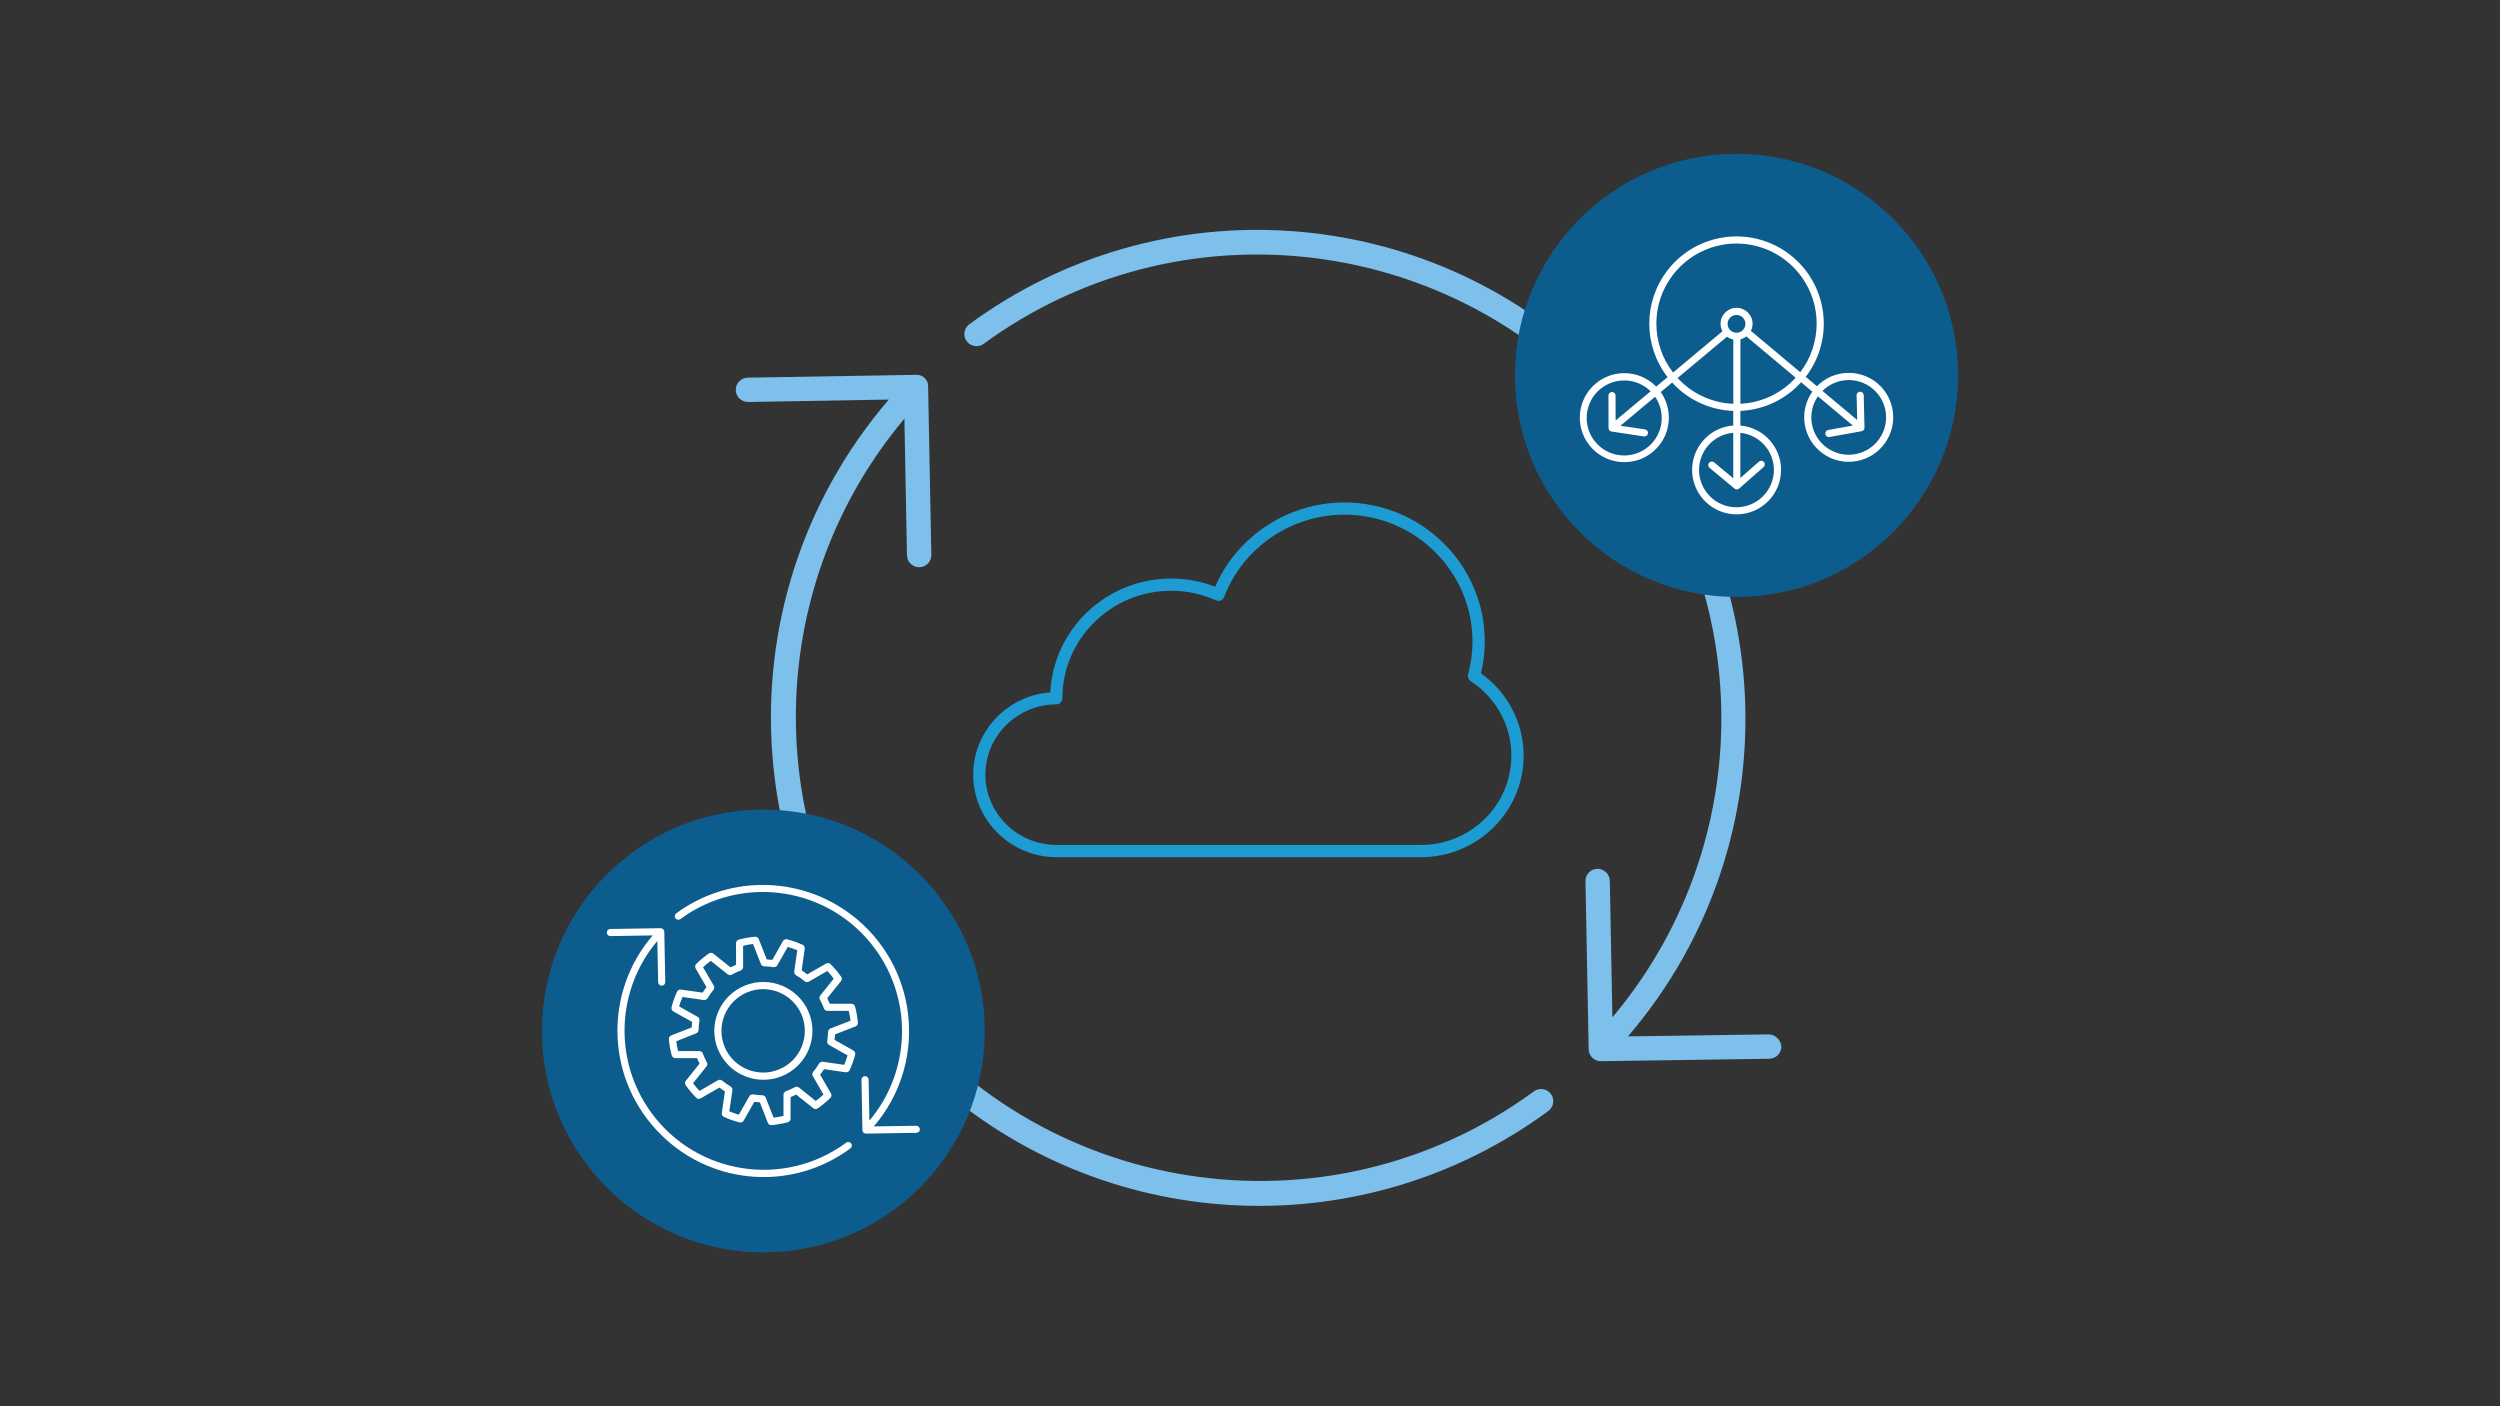
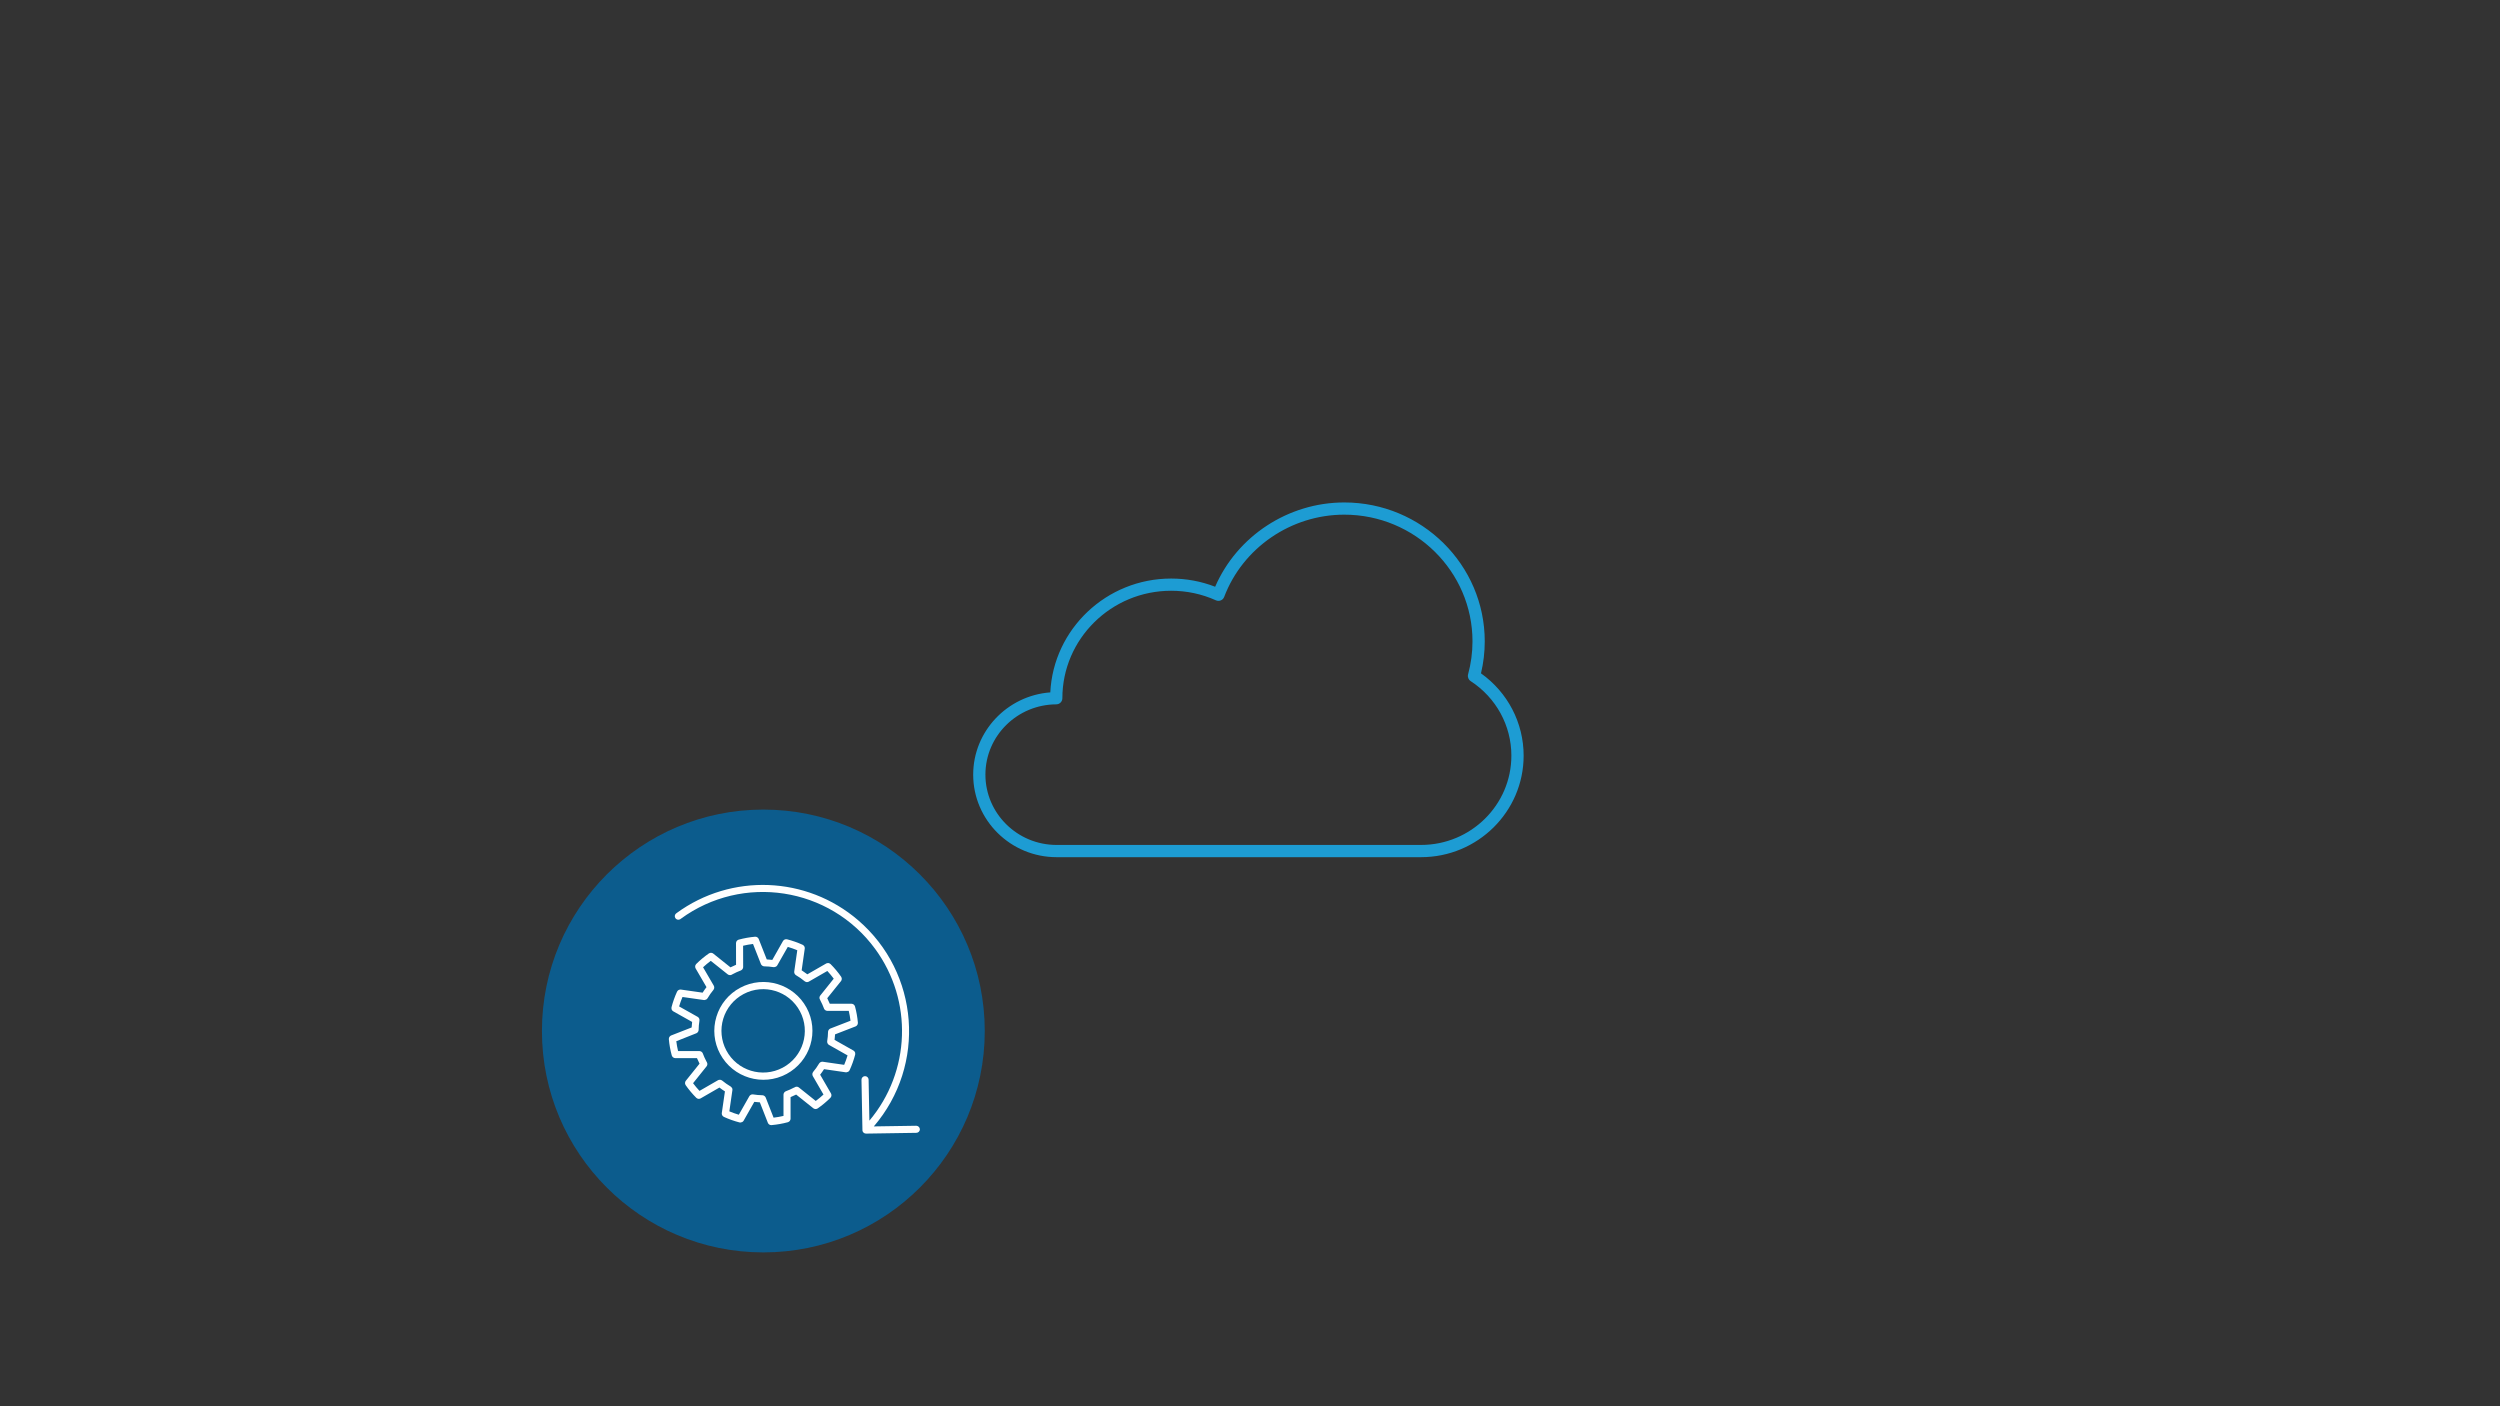
<svg xmlns="http://www.w3.org/2000/svg" viewBox="0 0 1200 675" id="a">
  <rect x="0" y="0" width="1200" height="675" fill="#333333" stroke="none" />
  <g id="b">
    <g id="c">
-       <path fill="#7cc0eb" d="M435.351,266.54c.057,3.185,2.656,5.736,5.841,5.736h.105c3.225-.058,5.793-2.719,5.736-5.944,0,0,0-.001,0-.002l-1.53-80.672c.146-3.029-2.191-5.602-5.22-5.748-.238-.011-.477-.007-.714,.012l-80.602,1.355c-3.226,.026-5.82,2.662-5.794,5.887,.026,3.226,2.662,5.82,5.887,5.794h.117l67.46-1.168c-84.336,98.164-73.126,246.109,25.038,330.444,82.757,71.099,203.633,75.676,291.529,11.038,2.597-1.916,3.148-5.574,1.232-8.171-1.916-2.597-5.574-3.148-8.171-1.232h0c-99.273,72.639-238.635,51.048-311.274-48.225-60.546-82.747-56.781-196.137,9.122-274.684l1.238,65.579Z" />
-       <path fill="#7cc0eb" d="M766.367,176.617c-81.879-79.827-209.539-88.566-301.532-20.641-2.405,2.15-2.612,5.842-.462,8.247,1.876,2.099,4.984,2.561,7.39,1.098,99.19-72.763,238.585-51.339,311.348,47.852,60.777,82.851,56.992,196.526-9.161,275.151l-1.238-65.568c-.119-3.199-2.745-5.732-5.946-5.736-3.225,.058-5.793,2.719-5.736,5.944,0,0,0,.001,0,.002l1.53,80.672c.057,3.185,2.656,5.736,5.841,5.736h.082l80.8-1.168c3.225-.045,5.804-2.696,5.759-5.921h0c-.267-3.135-2.794-5.598-5.934-5.783l-67.694,.97c80.669-94.086,74.074-234.73-15.046-320.854Z" />
-     </g>
+       </g>
  </g>
-   <circle fill="#0c5c8d" r="106.347" cy="180.193" cx="833.524" />
  <circle fill="#0c5c8d" r="106.277" cy="494.877" cx="366.406" />
  <g id="d">
    <g id="e">
-       <path fill="#fff" d="M901.22,184.032c-8.553-7.238-21.245-6.641-29.081,1.368l-5.395-4.52c14.092-18.34,10.648-44.631-7.691-58.723-18.34-14.092-44.631-10.648-58.723,7.691-11.601,15.098-11.557,36.122,.108,51.172l-5.47,4.557c-8.228-8.454-21.752-8.638-30.206-.409-8.454,8.228-8.638,21.752-.409,30.206,3.545,3.642,8.272,5.901,13.333,6.371,.684,.062,1.361,.092,2.031,.092,11.79-.01,21.339-9.576,21.33-21.365-.004-4.394-1.363-8.68-3.893-12.273l5.47-4.581c7.548,8.304,18.123,13.216,29.337,13.628v7.002c-11.762,.89-20.576,11.146-19.686,22.908,.837,11.072,10.019,19.655,21.122,19.746h.13c11.796,.014,21.369-9.537,21.383-21.332,.013-11.096-8.472-20.354-19.527-21.305v-7.036c11.166-.488,21.668-5.437,29.153-13.737l5.388,4.513c-6.795,9.644-4.485,22.971,5.159,29.765,9.644,6.795,22.971,4.485,29.765-5.159,6.363-9.031,4.79-21.424-3.628-28.579Zm-103.657,18.12c-.846,9.911-9.566,17.26-19.477,16.414-9.911-.846-17.26-9.566-16.414-19.477,.846-9.911,9.566-17.26,19.477-16.414,4.202,.359,8.145,2.181,11.142,5.148l-16.787,14.017-.038-11.966c0-.944-.765-1.709-1.709-1.709h0c-.944,0-1.709,.765-1.709,1.709l.051,15.594c.008,.095,.025,.189,.051,.28,.011,.087,.027,.174,.048,.26,.059,.162,.142,.314,.246,.451,.021,.031,.027,.065,.051,.096h0c.151,.173,.334,.315,.54,.417,.071,.029,.144,.053,.219,.072,.093,.042,.189,.075,.287,.099l15.484,2.335c.928,.176,1.822-.433,1.998-1.361,.176-.928-.433-1.822-1.361-1.998-.041-.008-.083-.014-.125-.019l-11.74-1.737,16.657-13.918c2.37,3.416,3.465,7.555,3.094,11.696l.014,.01Zm-2.499-46.709c-.042-21.242,17.145-38.496,38.387-38.538,21.242-.042,38.496,17.145,38.538,38.387,.017,8.445-2.747,16.661-7.863,23.379l-23.706-19.85c.53-1.048,.81-2.204,.817-3.378,0-4.248-3.444-7.692-7.692-7.692s-7.692,3.444-7.692,7.692c.009,1.245,.324,2.468,.916,3.562l-23.7,19.806c-5.182-6.688-7.997-14.907-8.004-23.368Zm38.462,4.277c-2.36,0-4.274-1.913-4.274-4.274s1.913-4.274,4.274-4.274,4.274,1.913,4.274,4.274c-.004,2.359-1.915,4.27-4.274,4.274Zm-28.274,21.71l23.72-19.829c.891,.672,1.919,1.139,3.012,1.368v30.849c-10.205-.402-19.828-4.861-26.732-12.387Zm46.223,44.216c-.075,9.863-8.085,17.823-17.949,17.836h-.109c-9.887-.016-17.888-8.044-17.872-17.931,.015-9.3,7.15-17.04,16.419-17.81v21.83l-9.214-7.658c-.727-.604-1.806-.505-2.41,.222-.604,.727-.505,1.806,.222,2.41l12.014,9.987c.084,.058,.173,.108,.267,.15,.067,.044,.136,.084,.209,.12,.194,.077,.4,.117,.609,.12h0c.216-.003,.429-.046,.629-.126,.076-.037,.148-.08,.215-.13,.1-.046,.195-.102,.284-.168l11.747-10.325c.71-.623,.78-1.704,.157-2.414-.623-.71-1.704-.78-2.414-.157h0l-8.906,7.829v-21.662c9.167,.93,16.132,8.663,16.103,17.877Zm-16.069-31.837v-30.934c1.034-.264,2.002-.741,2.841-1.402l23.676,19.829c-6.836,7.522-16.381,12.021-26.534,12.506h.017Zm65.663,18.12c-6.405,7.564-17.728,8.504-25.292,2.099-3.644-3.086-5.909-7.497-6.292-12.257-.32-4.087,.785-8.158,3.128-11.522l16.753,14.017-11.795,2.113c-.931,.157-1.558,1.039-1.401,1.97,.14,.829,.861,1.433,1.702,1.425,.102,0,.204-.01,.304-.027l15.385-2.759c.085-.023,.167-.054,.246-.092,.079-.023,.157-.051,.232-.085,.175-.086,.334-.201,.468-.342,.021-.021,.044-.027,.062-.048h0c.135-.165,.238-.354,.304-.557,.017-.075,.028-.152,.034-.229,.032-.111,.05-.226,.055-.342l-.383-15.607c-.011-.933-.775-1.68-1.708-1.669-.014,0-.028,0-.042,.001-.944,.022-1.691,.806-1.669,1.749,0,.001,0,.003,0,.004l.291,11.826-16.664-13.952c7.002-6.98,18.336-6.962,25.316,.04,6.589,6.61,6.994,17.173,.931,24.269l.034-.024Z" />
-     </g>
+       </g>
  </g>
  <g id="f">
    <g id="g">
      <path fill="#fff" d="M439.819,540.362l-20.39,.315c25.249-29.416,21.871-73.731-7.545-98.981-24.747-21.241-60.863-22.64-87.179-3.377-.803,.497-1.051,1.55-.555,2.353,.497,.803,1.55,1.051,2.353,.555,.082-.051,.16-.109,.232-.173,29.756-21.791,71.544-15.334,93.335,14.422,18.185,24.832,17.043,58.877-2.765,82.434l-.376-19.682c-.017-.932-.777-1.679-1.709-1.679h-.031c-.944,.017-1.696,.796-1.679,1.74,0,.001,0,.003,0,.004l.458,23.99c-.045,.501,.137,.995,.496,1.347h0c.32,.319,.752,.498,1.203,.499h.027l24.168-.373c.944-.013,1.699-.789,1.686-1.733,0-.001,0-.003,0-.004-.066-.915-.813-1.631-1.73-1.658Z" />
-       <path fill="#fff" d="M317.772,545.135c24.519,23.916,62.759,26.532,90.306,6.178,.803-.497,1.051-1.55,.555-2.353-.497-.803-1.55-1.051-2.353-.555-.082,.051-.16,.109-.232,.172-29.744,21.809-71.535,15.376-93.343-14.368-18.237-24.872-17.069-58.997,2.825-82.564l.379,19.802c.019,.931,.779,1.675,1.709,1.675h.031c.944-.017,1.696-.796,1.679-1.74,0,0,0,0,0,0l-.462-24.175c-.054-.978-.891-1.728-1.869-1.674-.012,0-.023,.001-.035,.002l-24.001,.369c-.944,.007-1.704,.777-1.697,1.721,.007,.944,.777,1.704,1.721,1.697h.027l20.284-.321c-24.191,28.177-22.228,70.325,4.475,96.132Z" />
      <path fill="#fff" d="M343.878,488.036c-1.818,5.952-1.174,12.384,1.788,17.857,6.164,11.461,20.452,15.755,31.913,9.591,5.478-2.946,9.569-7.939,11.38-13.889,1.817-5.951,1.174-12.383-1.785-17.857-6.173-11.418-20.403-15.715-31.864-9.621-5.519,2.924-9.637,7.936-11.433,13.918Zm13.043-10.899c9.76-5.184,21.875-1.474,27.059,8.287,5.184,9.76,1.474,21.875-8.287,27.059-9.76,5.184-21.875,1.474-27.059-8.287-2.476-4.662-3.01-10.114-1.484-15.168,1.544-5.107,5.061-9.387,9.771-11.891Z" />
      <path fill="#fff" d="M326.787,474.987c-.323-.034-.649,.026-.94,.171-.062,.026-.123,.056-.181,.089-.269,.164-.486,.401-.626,.684,0,.021-.038,.031-.048,.051-1.107,2.425-2.001,4.941-2.67,7.522-.003,.048-.003,.096,0,.144-.037,.205-.037,.414,0,.619,.012,.072,.029,.143,.051,.212,.046,.13,.108,.254,.185,.369,.032,.058,.067,.114,.106,.168,.133,.163,.294,.301,.475,.407l9.087,5.108c-.113,.879-.191,1.764-.232,2.65l-9.867,3.853c-.306,.129-.566,.345-.749,.622-.037,.047-.072,.096-.103,.147-.156,.275-.231,.59-.215,.906,0,.024-.017,.041-.017,.065,.239,2.657,.712,5.289,1.412,7.863,0,.027,.034,.038,.041,.065,.097,.306,.279,.578,.527,.783,.048,.038,.092,.062,.144,.096,.273,.198,.6,.309,.937,.318h10.441c.376,.916,.786,1.809,1.231,2.663l-6.605,8.236c-.201,.261-.32,.577-.342,.906-.009,.061-.015,.123-.017,.185,.002,.316,.095,.624,.267,.889,0,.021,0,.048,.021,.068,1.526,2.187,3.242,4.235,5.128,6.12,.027,.027,.065,.038,.092,.065,.089,.072,.185,.135,.287,.188,.178,.117,.383,.187,.595,.202,.075,.02,.152,.035,.229,.044,.031,0,.058-.021,.089-.024,.268-.005,.53-.074,.766-.202l9.043-5.217c.855,.661,1.735,1.276,2.639,1.846l-1.508,10.434c-.039,.329,.022,.663,.174,.957,.023,.055,.049,.109,.079,.161,.162,.272,.4,.492,.684,.632,.021,0,.031,.038,.051,.048,2.433,1.108,4.958,2.003,7.545,2.674,.051,0,.106,0,.157,.017,.045,.009,.091,.015,.137,.017h.133c.044,0,.092-.034,.14-.038,.207-.012,.41-.063,.598-.15,.072-.034,.14-.062,.209-.103,.232-.143,.427-.34,.568-.574l5.128-9.053c.885,.113,1.778,.191,2.667,.236l3.853,9.84c.257,.655,.89,1.085,1.593,1.084h.147c2.664-.231,5.302-.698,7.884-1.395,.027,0,.038-.034,.065-.041,.308-.094,.582-.278,.786-.527,.036-.045,.068-.093,.096-.144,.199-.273,.31-.599,.318-.937v-10.393c.92-.373,1.812-.783,2.68-1.224l8.26,6.595c.28,.212,.62,.332,.971,.342,.034,0,.062,.034,.096,.034s.044-.021,.065-.024c.303-.005,.598-.092,.855-.253,.021,0,.044,0,.065-.021,2.196-1.528,4.255-3.243,6.154-5.128,.021-.024,.017-.055,.038-.079,.217-.235,.363-.526,.421-.841,.003-.059,.003-.119,0-.178,.035-.336-.033-.675-.195-.971l-5.214-9.012c.666-.859,1.289-1.744,1.87-2.653l10.472,1.511c.081,.005,.162,.005,.243,0,.062,0,.109-.041,.171-.048,.186-.023,.368-.076,.537-.157,.095-.036,.186-.079,.274-.13,.215-.156,.392-.36,.516-.595,0-.027,.044-.038,.058-.065,1.112-2.424,2.01-4.941,2.684-7.522v-.127c.037-.206,.037-.416,0-.622-.011-.078-.03-.155-.055-.229-.046-.126-.106-.246-.178-.359-.032-.059-.069-.117-.109-.171-.131-.166-.292-.305-.475-.41l-9.081-5.128c.116-.885,.198-1.768,.239-2.65l9.87-3.833c.306-.127,.567-.342,.749-.619,.037-.047,.072-.096,.103-.147,.158-.275,.234-.589,.219-.906,0-.021,.017-.041,.017-.065-.231-2.657-.698-5.289-1.395-7.863,0-.024-.034-.038-.041-.062-.094-.308-.278-.582-.527-.786-.045-.037-.093-.07-.144-.099-.273-.199-.599-.31-.937-.318h-10.448c-.373-.913-.783-1.805-1.221-2.663l6.619-8.222c.203-.262,.322-.579,.342-.909,.009-.061,.015-.123,.017-.185-.005-.315-.096-.622-.263-.889,0-.021,0-.048-.021-.068-1.525-2.191-3.241-4.242-5.128-6.13-.021-.021-.055-.017-.075-.038-.234-.212-.523-.356-.834-.414-.066-.005-.132-.005-.198,0-.33-.034-.662,.033-.954,.191l-9.046,5.2c-.891-.684-1.803-1.325-2.735-1.925l1.491-10.438c.037-.328-.024-.66-.174-.954-.027-.058-.048-.106-.079-.161-.164-.272-.401-.492-.684-.636-.021,0-.027-.034-.048-.044-2.434-1.104-4.96-1.993-7.549-2.656-.044-.003-.089-.003-.133,0-.076-.012-.152-.019-.229-.021-.135-.007-.271,.003-.403,.031-.068,0-.13,.027-.198,.048-.132,.049-.258,.112-.376,.188-.055,.038-.113,.065-.164,.106-.165,.132-.304,.293-.41,.475l-5.128,9.063c-.885-.113-1.781-.188-2.67-.232l-3.87-9.829c-.128-.309-.348-.571-.629-.752-.04-.032-.082-.06-.127-.085-.278-.166-.6-.245-.923-.226h-.058c-2.665,.238-5.305,.711-7.887,1.412-.041,.015-.081,.033-.12,.055-.074,.028-.146,.061-.215,.099-.115,.057-.222,.13-.318,.215-.059,.047-.114,.098-.164,.154-.089,.105-.164,.219-.226,.342-.036,.057-.068,.116-.096,.178-.079,.196-.12,.404-.123,.615l.024,10.4c-.92,.376-1.819,.786-2.677,1.231l-8.291-6.626c-.259-.201-.572-.321-.899-.342-.066-.009-.132-.015-.198-.017-.313,.005-.619,.097-.882,.267,0,0-.041,0-.062,.017-2.199,1.524-4.258,3.241-6.154,5.128-.021,.021-.017,.051-.034,.072-.218,.239-.364,.536-.421,.855-.004,.054-.004,.107,0,.161-.036,.339,.032,.681,.195,.981l5.234,9.002c-.663,.855-1.282,1.744-1.86,2.653l-10.479-1.491Zm28.814-9.169l.024-.021c.281-.115,.525-.304,.708-.547,.04-.053,.076-.107,.109-.164,.172-.26,.267-.563,.274-.875l-.024-10.257c1.568-.377,3.157-.662,4.759-.851l3.805,9.669c.12,.273,.31,.508,.55,.684,.055,.042,.112,.081,.171,.116,.251,.165,.541,.258,.841,.27h0c1.512,.023,3.02,.155,4.513,.393h.099c.059,.003,.119,.003,.178,0,.051,0,.096-.034,.15-.041,.193-.016,.382-.067,.557-.15,.075-.028,.147-.064,.215-.106,.232-.141,.426-.337,.564-.571l5.046-8.858c1.548,.45,3.07,.986,4.557,1.607l-1.467,10.257c-.036,.301,.013,.607,.14,.882,.024,.061,.053,.121,.085,.178,.138,.267,.346,.491,.602,.65h0c1.483,.863,2.892,1.847,4.212,2.944l.034,.021c.057,.037,.117,.072,.178,.103,.119,.078,.248,.14,.383,.185,.068,.021,.14,.024,.209,.038,.094,.023,.19,.039,.287,.048,.031,0,.058-.021,.085-.024,.268-.005,.531-.074,.766-.202l8.91-5.128c1.096,1.172,2.123,2.406,3.077,3.696l-6.503,8.13c-.469,.601-.477,1.441-.021,2.051,.028,.09,.063,.178,.103,.263,.669,1.261,1.255,2.564,1.754,3.901v.024c.116,.28,.305,.523,.547,.704,.052,.041,.107,.077,.164,.109,.259,.172,.561,.267,.872,.274h10.291c.373,1.561,.654,3.142,.841,4.735l-9.71,3.761c-.274,.117-.51,.306-.684,.547-.043,.053-.082,.109-.116,.168-.164,.25-.259,.539-.274,.838h0c-.027,1.508-.163,3.011-.407,4.499v.027c-.038,.303,.005,.612,.126,.892,.026,.061,.056,.12,.089,.178,.139,.283,.356,.52,.626,.684l8.937,5.046c-.454,1.538-.995,3.05-1.621,4.527l-10.304-1.487c-.292-.03-.586,.016-.855,.133-.078,.029-.154,.066-.226,.109-.257,.137-.475,.337-.632,.581h0c-.855,1.444-1.827,2.817-2.906,4.103v.031c-.186,.239-.304,.524-.342,.824v.202c-.018,.31,.052,.62,.202,.892l5.128,8.869c-1.177,1.095-2.416,2.122-3.709,3.077l-8.134-6.496c-.611-.464-1.457-.464-2.068,0-.091,.029-.18,.063-.267,.103-1.259,.666-2.561,1.247-3.898,1.74l-.024,.017c-.281,.117-.525,.307-.708,.55-.041,.053-.078,.107-.113,.164-.17,.26-.265,.561-.274,.872v10.236c-1.569,.372-3.158,.653-4.759,.841l-3.788-9.679c-.15-.337-.399-.62-.715-.81-.252-.163-.542-.258-.841-.274h0c-1.512-.025-3.02-.16-4.513-.403h-.027c-.295-.04-.596-.001-.872,.113-.079,.032-.154,.071-.226,.116-.264,.141-.485,.351-.639,.609l-5.06,8.913c-1.547-.453-3.067-.992-4.554-1.614l1.48-10.257c.038-.301-.008-.606-.133-.882-.041-.051-.085-.099-.133-.144-.139-.265-.345-.489-.598-.65h0c-1.442-.849-2.814-1.812-4.103-2.879h-.024c-.241-.189-.53-.307-.834-.342-.065-.003-.13-.003-.195,0-.309-.017-.617,.051-.889,.198l-8.889,5.128c-1.1-1.17-2.133-2.402-3.094-3.689l6.496-8.11c.189-.24,.307-.527,.342-.831,.011-.069,.016-.139,.017-.209,.014-.298-.052-.594-.191-.858h0l-.267-.465c-.661-1.24-1.239-2.523-1.73-3.839v-.024c-.116-.28-.305-.523-.547-.704-.053-.041-.109-.079-.168-.113-.259-.17-.559-.264-.868-.274h-10.277c-.375-1.558-.66-3.137-.851-4.728l9.641-3.826c.273-.119,.509-.309,.684-.55,.042-.055,.081-.112,.116-.171,.165-.249,.258-.539,.27-.838h0c.024-1.506,.156-3.009,.397-4.496v-.034c.051-.302,.016-.612-.099-.896-.023-.061-.052-.119-.085-.174-.14-.284-.358-.521-.629-.684l-8.944-5.029c.45-1.541,.989-3.055,1.614-4.533l10.304,1.467c.08,.005,.16,.005,.239,0,.068,0,.123-.044,.188-.051,.154-.019,.305-.059,.448-.12,.098-.028,.193-.065,.284-.113,.208-.132,.385-.307,.52-.513h.017c.85-1.453,1.819-2.833,2.896-4.127v-.031c.186-.241,.304-.528,.342-.831v-.195c.018-.312-.052-.622-.202-.896l-5.152-8.858c1.176-1.096,2.413-2.123,3.706-3.077l8.147,6.496c.279,.212,.617,.331,.968,.342,.034,0,.062,.034,.096,.034,.026-.005,.051-.012,.075-.021,.264-.006,.522-.073,.756-.195h0l.492-.28c1.25-.674,2.546-1.262,3.877-1.757v-.007Z" />
    </g>
  </g>
  <g id="h">
    <g id="i">
      <path fill="#1d9cd3" d="M710.872,323.206c1.198-5.032,1.808-10.181,1.808-15.336,0-36.779-30.244-66.694-67.416-66.694-26.915,0-51.452,16.141-61.991,40.46-6.74-2.613-13.833-3.934-21.126-3.934-31.066,0-56.513,24.261-58.004,54.64-20.662,1.532-37.014,18.689-37.014,39.486,0,21.842,17.961,39.615,40.032,39.615h174.946c27.15,0,49.238-21.854,49.238-48.716,0-15.736-7.615-30.355-20.474-39.521Zm-28.764,82.365h-174.946c-18.836,0-34.16-15.137-34.16-33.743s15.26-33.655,34.013-33.743c1.615-.006,2.924-1.321,2.924-2.936,0-28.441,23.421-51.587,52.203-51.587,7.474,0,14.72,1.544,21.525,4.597,.734,.323,1.579,.341,2.325,.029,.746-.311,1.333-.916,1.615-1.673,8.96-23.609,32.129-39.48,57.646-39.48,33.937,0,61.545,27.285,61.545,60.822,0,5.337-.716,10.663-2.12,15.835-.335,1.227,.164,2.536,1.227,3.229,12.248,7.973,19.558,21.354,19.558,35.792,.012,23.639-19.44,42.856-43.355,42.856Z" />
    </g>
  </g>
</svg>